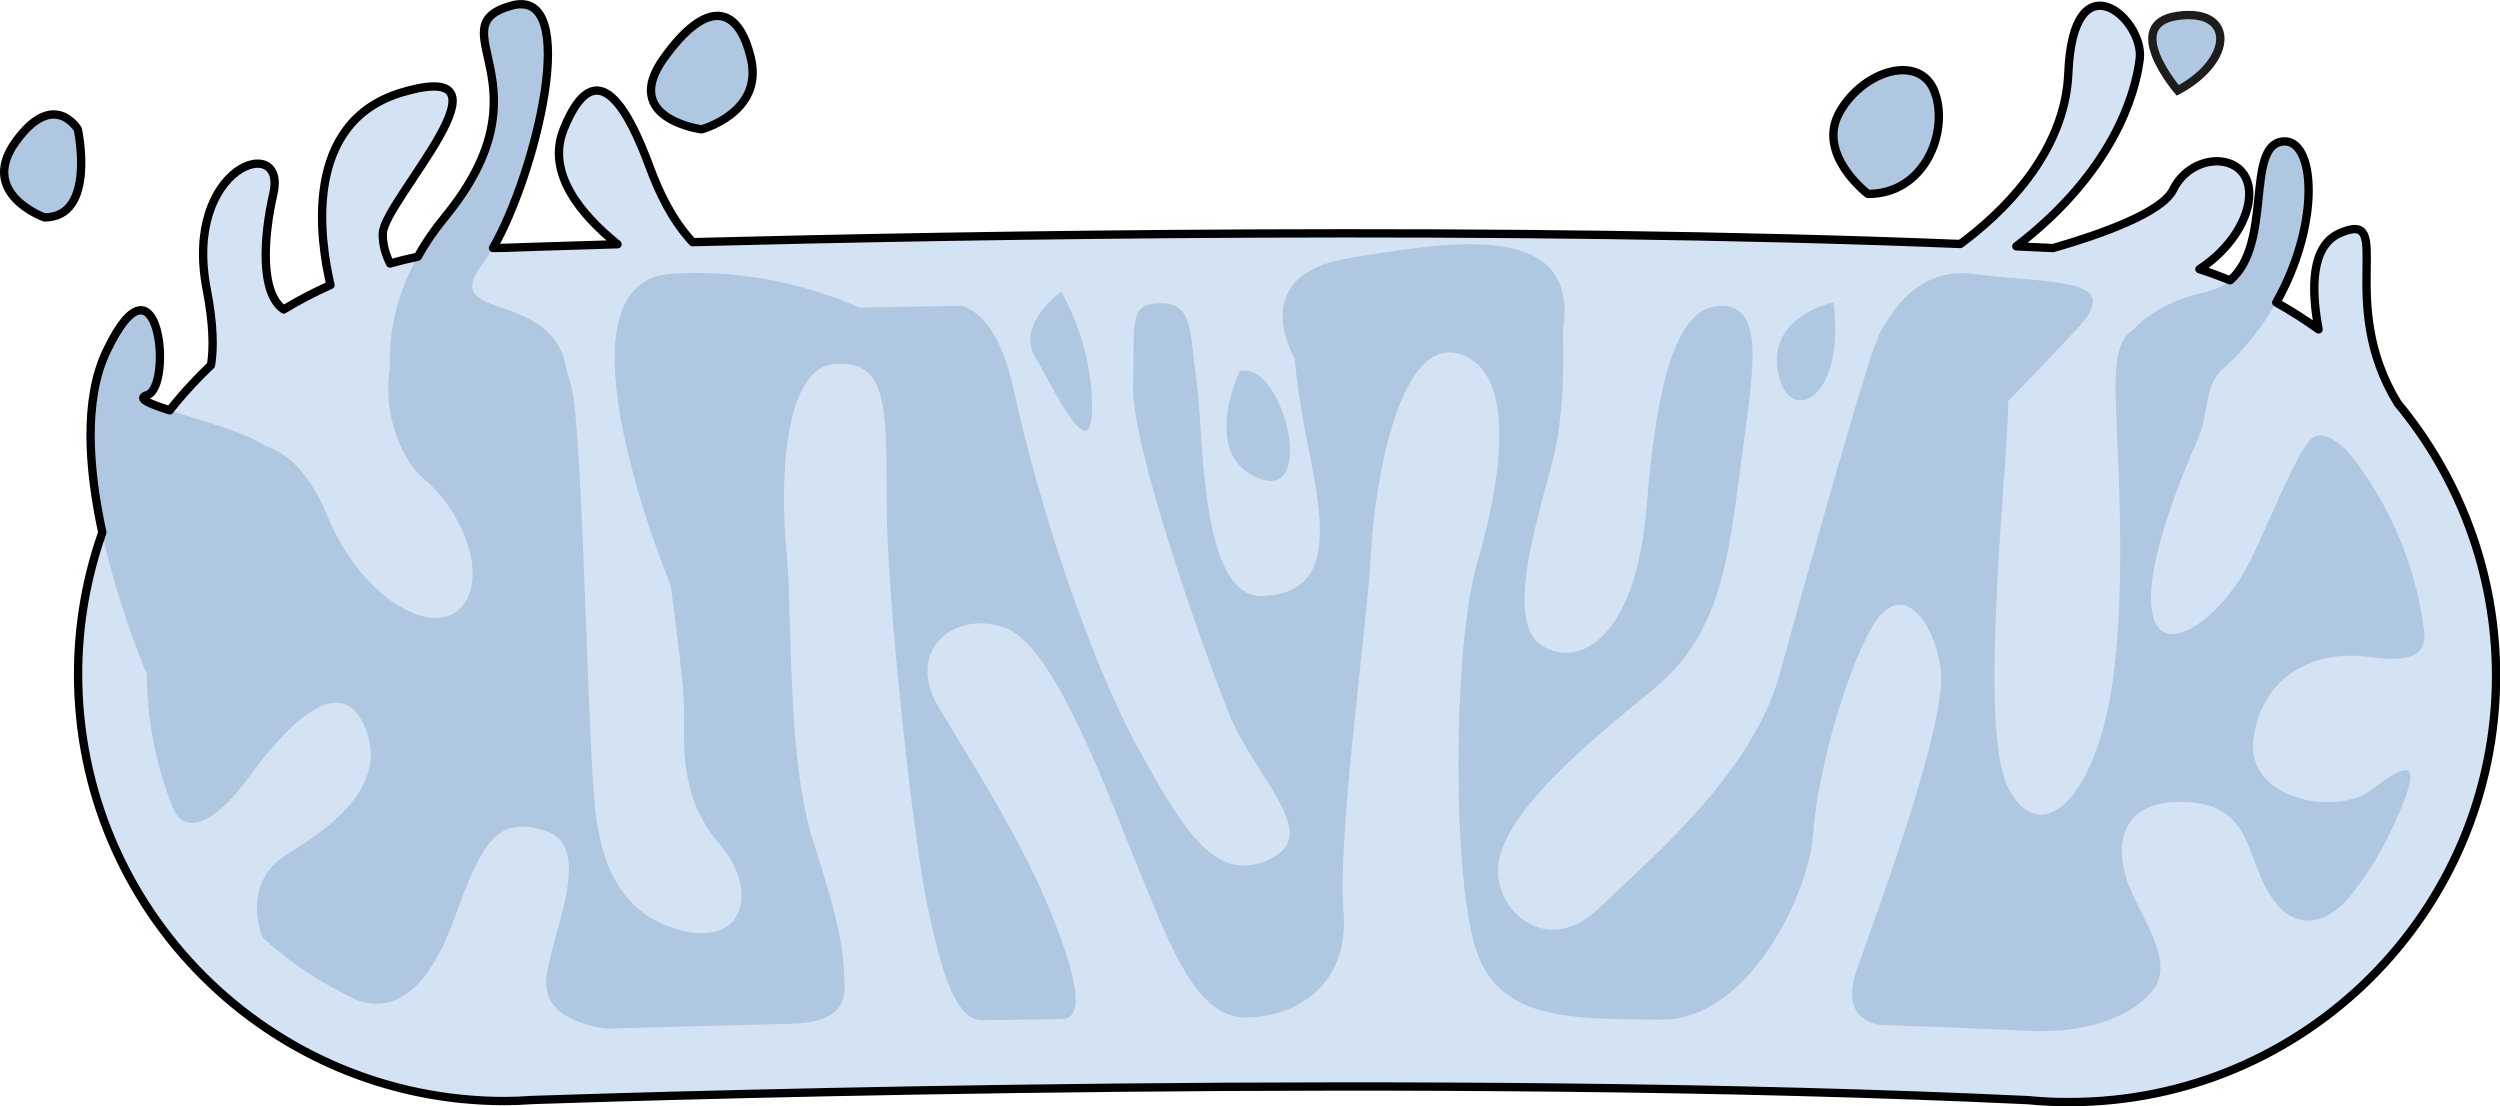
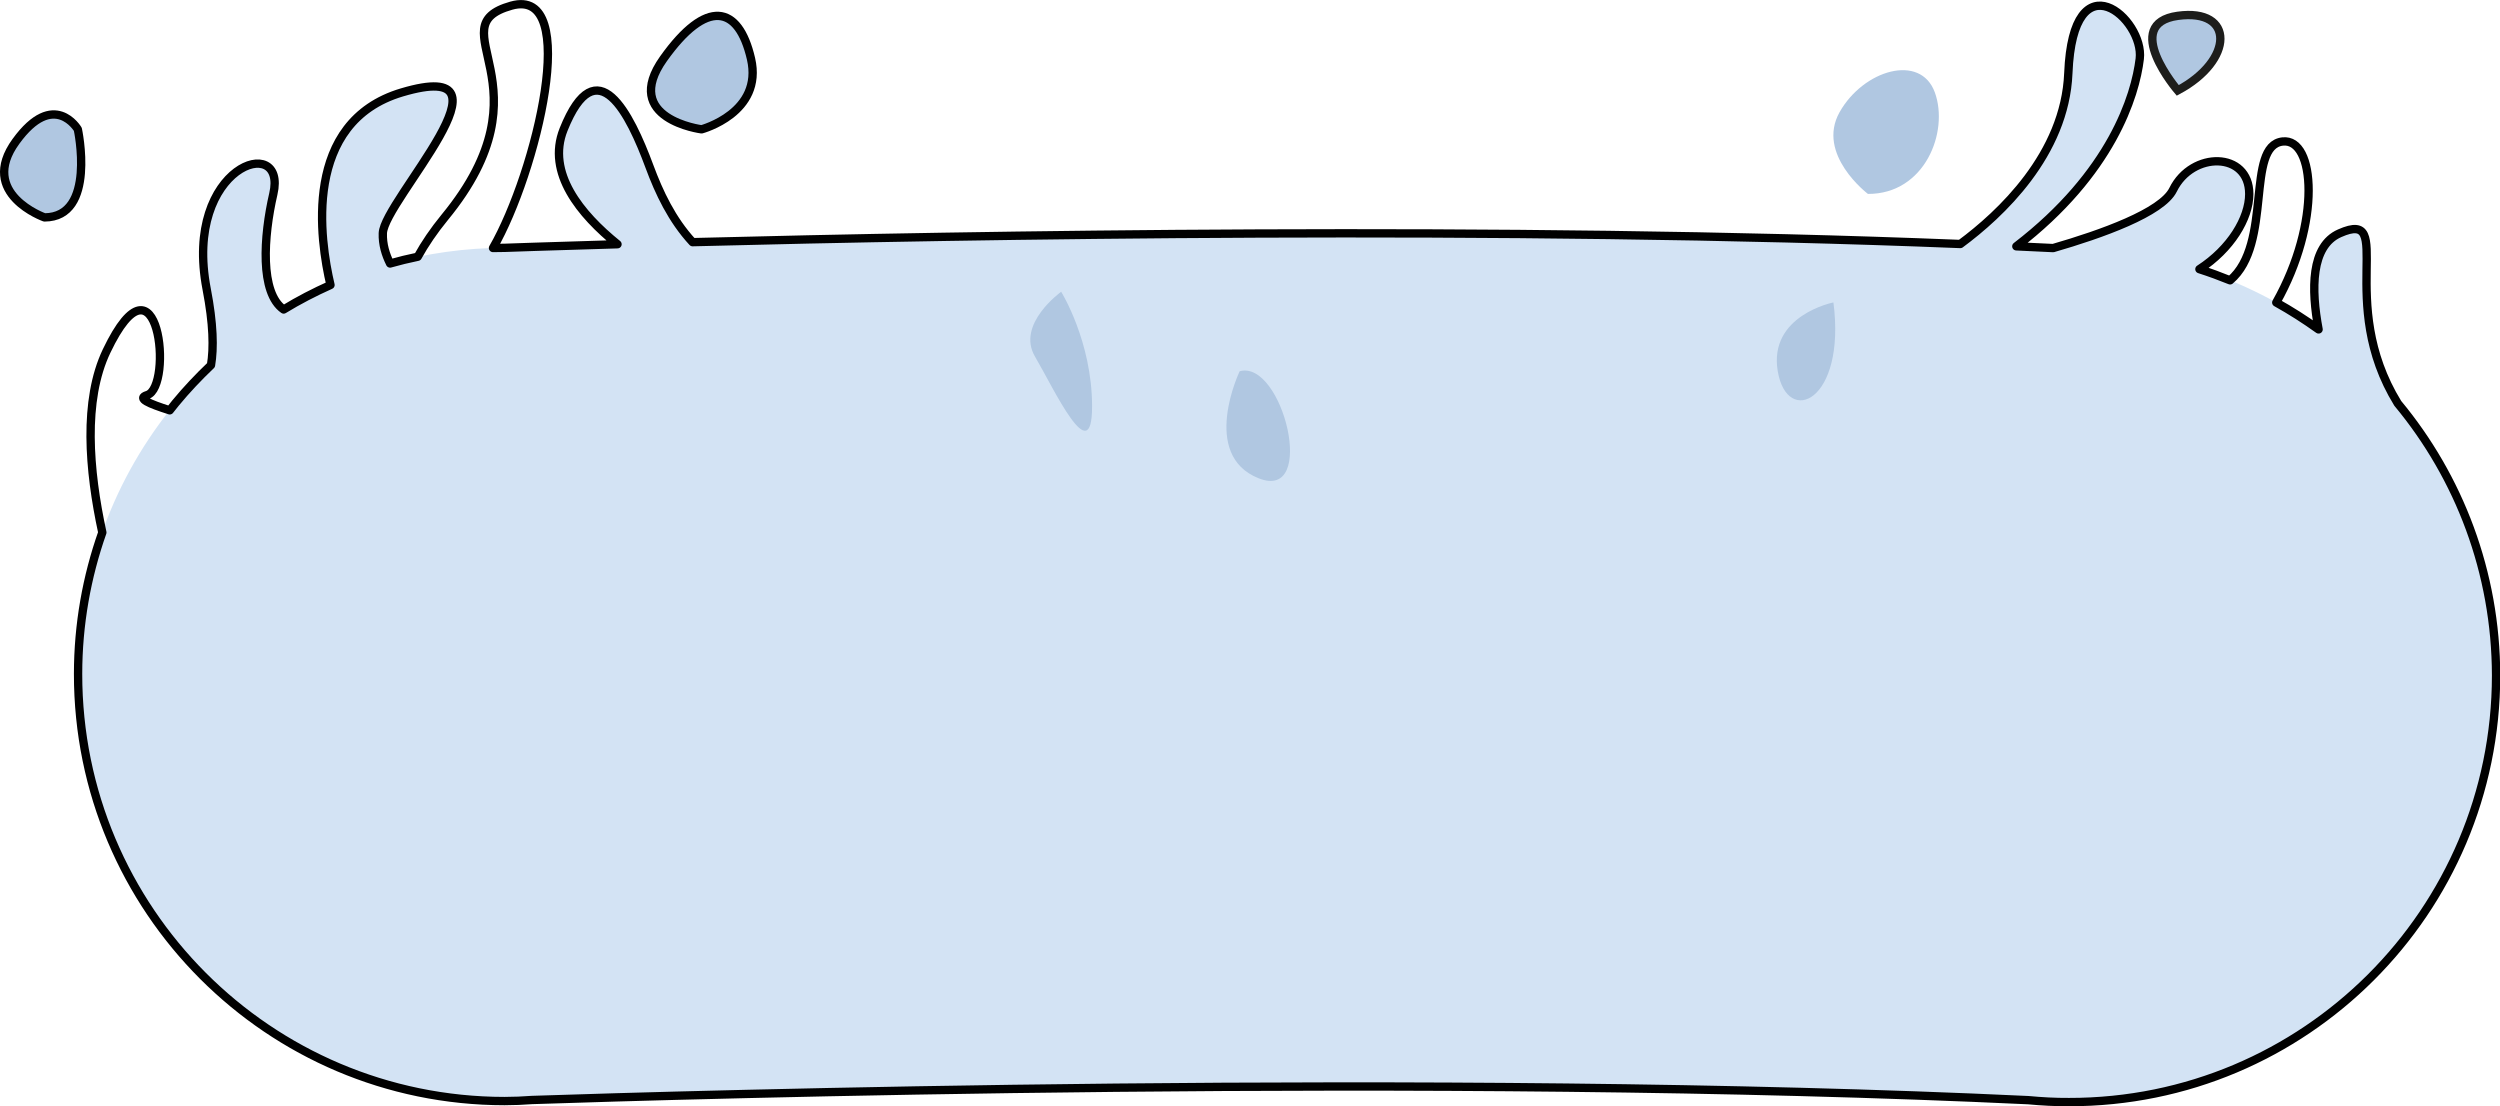
<svg xmlns="http://www.w3.org/2000/svg" version="1.1" id="Layer_1" x="0px" y="0px" width="300px" height="132.77px" viewBox="0 0 300 132.77" enable-background="new 0 0 300 132.77" xml:space="preserve">
  <g>
-     <path fill="#B0C7E1" d="M261.33,10.85c0,0-6.86-8,0-8.95S268.1,7.24,261.33,10.85z" />
+     <path fill="#B0C7E1" d="M261.33,10.85c0,0-6.86-8,0-8.95S268.1,7.24,261.33,10.85" />
    <g>
      <path fill="#D3E3F4" d="M287.73,48.4C287.73,48.4,287.73,48.4,287.73,48.4c-7.53-12.23-0.12-23.44-6.97-20.41    c-3.48,1.53-3.43,6.76-2.53,11.54c-4.31-3.11-9.13-5.57-14.3-7.23c3.73-2.41,5.98-6.1,5.98-9.02c0-5.12-6.86-5.17-9.14-0.51    c-1.34,2.74-8.62,5.33-14.39,7c-1.47-0.07-2.94-0.14-4.42-0.21c11.44-8.78,14.28-18.09,14.81-22.5c0.57-4.77-8-12.37-8.57,1.72    c-0.4,9.77-8.21,16.99-12.96,20.5c-54.85-2.2-118.93-1.08-152.13-0.22c-2.48-2.69-4.01-5.93-5.19-9.12    c-2.29-6.18-6.29-14.39-10.29-4.4c-2.08,5.21,2.04,10.19,6.47,13.77c-8.55,0.25-13.5,0.43-13.5,0.43c-4.79,0-9.41,0.67-13.81,1.89    c-0.53-1.06-0.92-2.3-0.87-3.64c0.15-3.92,17.14-21.31,2.29-16.89c-11.97,3.56-9.84,17.74-8.57,23.11    c-1.94,0.87-3.82,1.84-5.62,2.94c-2.87-1.99-2.42-8.77-1.24-13.87c1.71-7.4-10.86-3.46-8,11.42c0.81,4.19,0.86,7.11,0.52,9.13    c-1.5,1.43-2.93,2.94-4.25,4.54h0l0,0C13.74,57.21,9.36,68.54,9.34,80.9c-0.01,28.27,22.89,51.22,51.17,51.25    c1.12,0,2.21-0.05,3.3-0.13c18.24-0.61,108.67-3.33,179.56,0.02c1.6,0.15,3.23,0.24,4.88,0.23c28.29,0.03,51.22-22.88,51.25-51.17    C299.51,68.67,295.09,57.27,287.73,48.4z" />
      <path fill="#B0C7E1" d="M84.19,15.52c0,0-9.71-1.24-4.57-8.47c5.14-7.23,9-6.48,10.5,0C91.62,13.53,84.19,15.52,84.19,15.52z" />
      <path fill="#B0C7E1" d="M224.15,23.27c0,0-6.25-4.74-3.4-9.81s9.71-7.1,11.43-2.37C233.9,15.82,230.98,23.3,224.15,23.27z" />
      <path fill="#B0C7E1" d="M5.34,26.09c0,0-8-2.82-3.43-9.12s7.43-1.45,7.43-1.45S11.62,26.07,5.34,26.09z" />
      <g>
-         <path fill="#B0C7E1" d="M284.47,78.85c5.62,0.81,6.57-0.84,6.45-2.94c-0.98-8.09-4.2-15.5-9.05-21.57     c-0.02-0.02-3.03-3.41-4.65-1.54c-1.62,1.85-3.51,6.5-6.83,13.76s-10.47,12.51-11.96,7.62c-1.5-4.9,2.77-15.64,5.27-21.4     c1.49-3.43,0.75-6.01,2.73-8.23h0c12.25-10.62,12.61-28.15,7.47-27.57c-5.14,0.58,0,15.99-9.14,18.04     c-4.68,1.05-7.33,2.97-8.8,4.59c-0.9,0.51-1.43,1.48-1.73,2.77c-0.01,0.04-0.02,0.06-0.02,0.06s0,0.01,0,0.02     c-0.41,1.86-0.37,4.36-0.27,7.06c0.25,7,1.48,25.54-1.28,36.8c-2.76,11.27-8.52,14.77-11.77,8.01     c-3.24-6.77-0.47-33.56,0.03-43.83c0.04-0.85,0.06-1.63,0.06-2.37c2.24-2.3,5.32-5.49,8.34-8.75c5.71-6.16-2.86-5.27-12.57-6.51     c-5.31-0.68-8.57,2.7-10.45,5.9c-0.48,0.63-0.86,1.47-1.24,2.5c-0.65,1.56-0.92,2.7-0.92,2.7c-1.5,4.51-7.28,24.78-10.54,36.79     s-15.3,22.04-21.8,28.3c-6.51,6.26-13.52-0.51-11.77-6.52c1.77-6,10.28-13.27,18.3-19.76c8.01-6.5,9.03-15.26,10.54-26.79     c1.51-11.5,3.02-19.17-2.22-19.3c-0.01,0-0.01,0-0.01,0c-5.25-0.11-7.78,8.3-9.04,24.06c-1.27,15.77-8.03,19.52-12.53,16.75     c-4.51-2.75-0.75-14.52,1.26-22.27c1.31-5.04,1.35-11.48,1.21-15.37c0.05-0.33,0.09-0.68,0.13-1.05     c1.26-12.22-13.21-9.92-25.78-7.84C149.33,33.05,155.36,43,155.36,43l0.02,0c0.24,3.75,1.2,8.57,2.11,13.24     c1.75,9.02,1.49,15.03-6.02,15.28c-7.51,0.24-7-19.29-7.86-25.55c-0.87-6.26-0.37-9.61-4.38-9.58c-4.01,0.03-3,2.8-3.26,9.82     c-0.26,7,7.99,30.56,11.31,38.94c3.32,8.39,11.43,14.9,5.17,17.91s-10.02-2.52-16.01-13.54c-6-11.02-11.99-29.8-14.75-42.57     c-1.61-7.48-4.34-9.71-6.33-10.26c-4.28,0.07-8.38,0.14-12.29,0.22c-4.35-1.95-12.51-4.74-22.58-4.04c-15.13,1.05,0,37.4,0,37.4     c0.78,6.04,1.6,12.29,1.6,14.84c0,4.64-0.51,10.65,4.24,16.15c4.75,5.51,3,12.01-4.01,10.52c-7.01-1.51-9.77-6.78-10.76-13.54     c-1-6.76-1.47-41.06-2.72-50.33c-0.17-1.27-0.45-2.36-0.82-3.33c0-0.01,0-0.02,0-0.03c-1.41-10.09-15.57-5.75-10.11-12.89     c5.45-7.15,12.57-33.54,3.43-30.97c-9.14,2.57,5.14,9.43-8,25.41c-5.37,6.54-6.77,12.96-6.55,18.27     c-0.86,4.49,1,10.46,4.03,13.04c5,4.26,7.75,12.03,4.49,15.53S43.53,72.17,39.28,61.9c-2.19-5.3-4.98-7.66-7.43-8.39     c-4.1-2.8-17.37-5.12-14.22-6.08s1.42-18.46-4.87-5.28c-6.29,13.18,4.87,38.74,4.87,38.74c0.01,4.97,0.86,9.73,2.41,14.15     c0.12,0.27,0.2,0.56,0.29,0.84c0.17,0.45,0.35,0.91,0.54,1.35c1.96,3.72,6.1-0.06,8.64-3.51c2.75-3.76,10.53-14.02,14.02-7.01     c3.51,7.02-3.27,12.27-9.03,15.77c-5.73,3.48-3.03,9.93-3.01,9.99c2.48,2.29,5.24,4.28,8.22,5.95c0.57,0.28,1.1,0.55,1.58,0.84     c0.51,0.26,1.04,0.5,1.57,0.75c4.65,1.74,8.72-1.61,11.66-9.76c3.26-9.01,5.02-12.52,11.03-10.51c6,2,0.24,13.03-0.01,18.04     c-0.26,5,7.25,5.66,7.26,5.66c5.56-0.16,12.78-0.36,21.26-0.56c2.74-0.06,7.3-0.16,7.28-4.34c-0.01-4.18-0.49-7.5-3.74-17.53     c-3.24-10.02-2.48-27.54-3.23-35.06s-0.48-21.79,5.78-22.27c6.26-0.49,6.25,4.76,6.25,16.53c-0.01,11.77,3.23,40.57,4.85,48.32     c1.64,7.77,3.36,13.96,6.62,13.9c0.05,0,0.12,0,0.18,0c0.14,0,0.28,0,0.44-0.01c1.15-0.02,2.33-0.04,3.49-0.05     c0.28,0,0.56-0.01,0.84-0.02c0.01,0.01,0.02,0,0.04,0.01c1.49-0.03,3.01-0.04,4.55-0.07c2.76-0.04,2-4.74-1.5-13.25     c-3.5-8.52-9-17.04-13.26-24.14c-4.25-7.1,2.27-11.93,8.28-9.43c6.01,2.52,12.75,21.8,16,29.55c3.25,7.78,6.5,17.12,12.5,17.08     c6.02-0.03,12.53-3.78,11.79-12.8c-0.74-9.01,2.77-33.55,3.29-42.81c0.51-9.27,3.52-26.04,10.54-24.03     c7,2.01,5.24,14.78,2.23,25.04c-3.01,10.27-3.03,38.56-0.03,46.83c2.47,6.83,8.73,7.75,16.75,7.96c1.69,0.02,3.37,0.05,5.02,0.08     c0.09-0.01,0.17-0.01,0.26-0.01c10.5,0.15,17.78-15.01,18.29-22.26c0.51-7.24,3.77-19.05,7.04-24.8     c3.25-5.76,7.26-1.51,8.26,4.83c0.99,6.33-7.79,29.72-10.05,36.23s3,6.64,3,6.64c6.24,0.2,12.24,0.44,17.97,0.71     c6.67,0.29,12.59-1.82,14.84-5.32c2.26-3.5-2.24-9.02-3.49-13.03s-0.75-9.52,7.27-9.12c8.01,0.4,7.01,6.88,10.26,11.55     c3.24,4.67,7.2,2.28,9.13,0.03c3.08-3.85,5.52-8.23,7.13-12.99c1.02-3.46-0.49-2.98-4.48,0.04c-4.01,3-15.03,1.24-14.02-6.27     C271.43,81.1,277.72,77.87,284.47,78.85z" />
        <path fill="#B0C7E1" d="M131.05,48.77c0-7.81-3.71-13.76-3.71-13.76s-5.43,3.89-3.14,7.78     C126.48,46.67,131.05,56.58,131.05,48.77z" />
        <path fill="#B0C7E1" d="M151.05,57.4c7.09,2.81,2.87-14.28-2.29-12.85C148.76,44.54,143.96,54.59,151.05,57.4z" />
        <path fill="#B0C7E1" d="M220.01,36.29c0,0-7.82,1.55-6.68,8.26S221.55,48.18,220.01,36.29z" />
      </g>
    </g>
    <path fill="none" stroke="#1D1D1B" stroke-miterlimit="10" d="M261.33,10.85c0,0-6.86-8,0-8.95S268.1,7.24,261.33,10.85z" />
    <g>
      <path fill="none" stroke="#000000" stroke-linecap="round" stroke-linejoin="round" stroke-miterlimit="10" d="M287.73,48.4    C287.73,48.4,287.73,48.4,287.73,48.4c-7.53-12.23-0.12-23.44-6.97-20.41c-3.48,1.53-3.43,6.76-2.53,11.54    c-1.63-1.17-3.32-2.25-5.08-3.23c5.4-9.57,4.7-19.77,0.76-19.32c-4.49,0.51-1.14,12.3-6.3,16.66c-1.21-0.49-2.43-0.94-3.68-1.34    c3.73-2.41,5.98-6.1,5.98-9.02c0-5.12-6.86-5.17-9.14-0.51c-1.34,2.74-8.62,5.33-14.39,7c-1.47-0.07-2.94-0.14-4.42-0.21    c11.44-8.78,14.28-18.09,14.81-22.5c0.57-4.77-8-12.37-8.57,1.72c-0.4,9.77-8.21,16.99-12.96,20.5    c-54.85-2.2-118.93-1.08-152.13-0.22c-2.48-2.69-4.01-5.93-5.19-9.12c-2.29-6.18-6.29-14.39-10.29-4.4    c-2.08,5.21,2.04,10.19,6.47,13.77c-8.55,0.25-13.5,0.43-13.5,0.43c-0.48,0-0.96,0.01-1.44,0.02c5.19-9.01,10.66-31.45,2.2-29.08    c-9.14,2.57,5.14,9.43-8,25.41c-1.3,1.59-2.37,3.16-3.23,4.72c-1.12,0.23-2.23,0.5-3.32,0.81c-0.53-1.06-0.92-2.3-0.87-3.64    c0.15-3.92,17.14-21.31,2.29-16.89c-11.97,3.56-9.84,17.74-8.57,23.11c-1.94,0.87-3.82,1.84-5.62,2.94    c-2.87-1.99-2.42-8.77-1.24-13.87c1.71-7.4-10.86-3.46-8,11.42c0.81,4.19,0.86,7.11,0.52,9.13c-1.5,1.43-2.93,2.94-4.25,4.54h0    l0,0c-0.24,0.29-0.46,0.59-0.7,0.88c-2.5-0.8-4.01-1.43-2.71-1.83c3.15-0.97,1.42-18.46-4.87-5.28    c-2.82,5.91-2.13,14.3-0.51,21.77c-1.87,5.31-2.91,11.03-2.91,16.98c-0.01,28.27,22.89,51.22,51.17,51.25    c1.12,0,2.21-0.05,3.3-0.13c18.24-0.61,108.67-3.33,179.56,0.02c1.6,0.15,3.23,0.24,4.88,0.23c28.29,0.03,51.22-22.88,51.25-51.17    C299.51,68.67,295.09,57.27,287.73,48.4z" />
      <path fill="none" stroke="#000000" stroke-linecap="round" stroke-linejoin="round" stroke-miterlimit="10" d="M84.19,15.52    c0,0,7.43-1.99,5.93-8.47c-1.5-6.48-5.36-7.23-10.5,0S84.19,15.52,84.19,15.52z" />
-       <path fill="none" stroke="#000000" stroke-linecap="round" stroke-linejoin="round" stroke-miterlimit="10" d="M224.15,23.27    c6.82,0.03,9.75-7.45,8.03-12.18c-1.71-4.73-8.57-2.7-11.43,2.37C217.9,18.54,224.15,23.27,224.15,23.27z" />
      <path fill="none" stroke="#000000" stroke-linecap="round" stroke-linejoin="round" stroke-miterlimit="10" d="M9.34,15.52    c0,0-2.86-4.85-7.43,1.45c-4.57,6.29,3.43,9.12,3.43,9.12C11.62,26.07,9.34,15.52,9.34,15.52z" />
    </g>
  </g>
</svg>